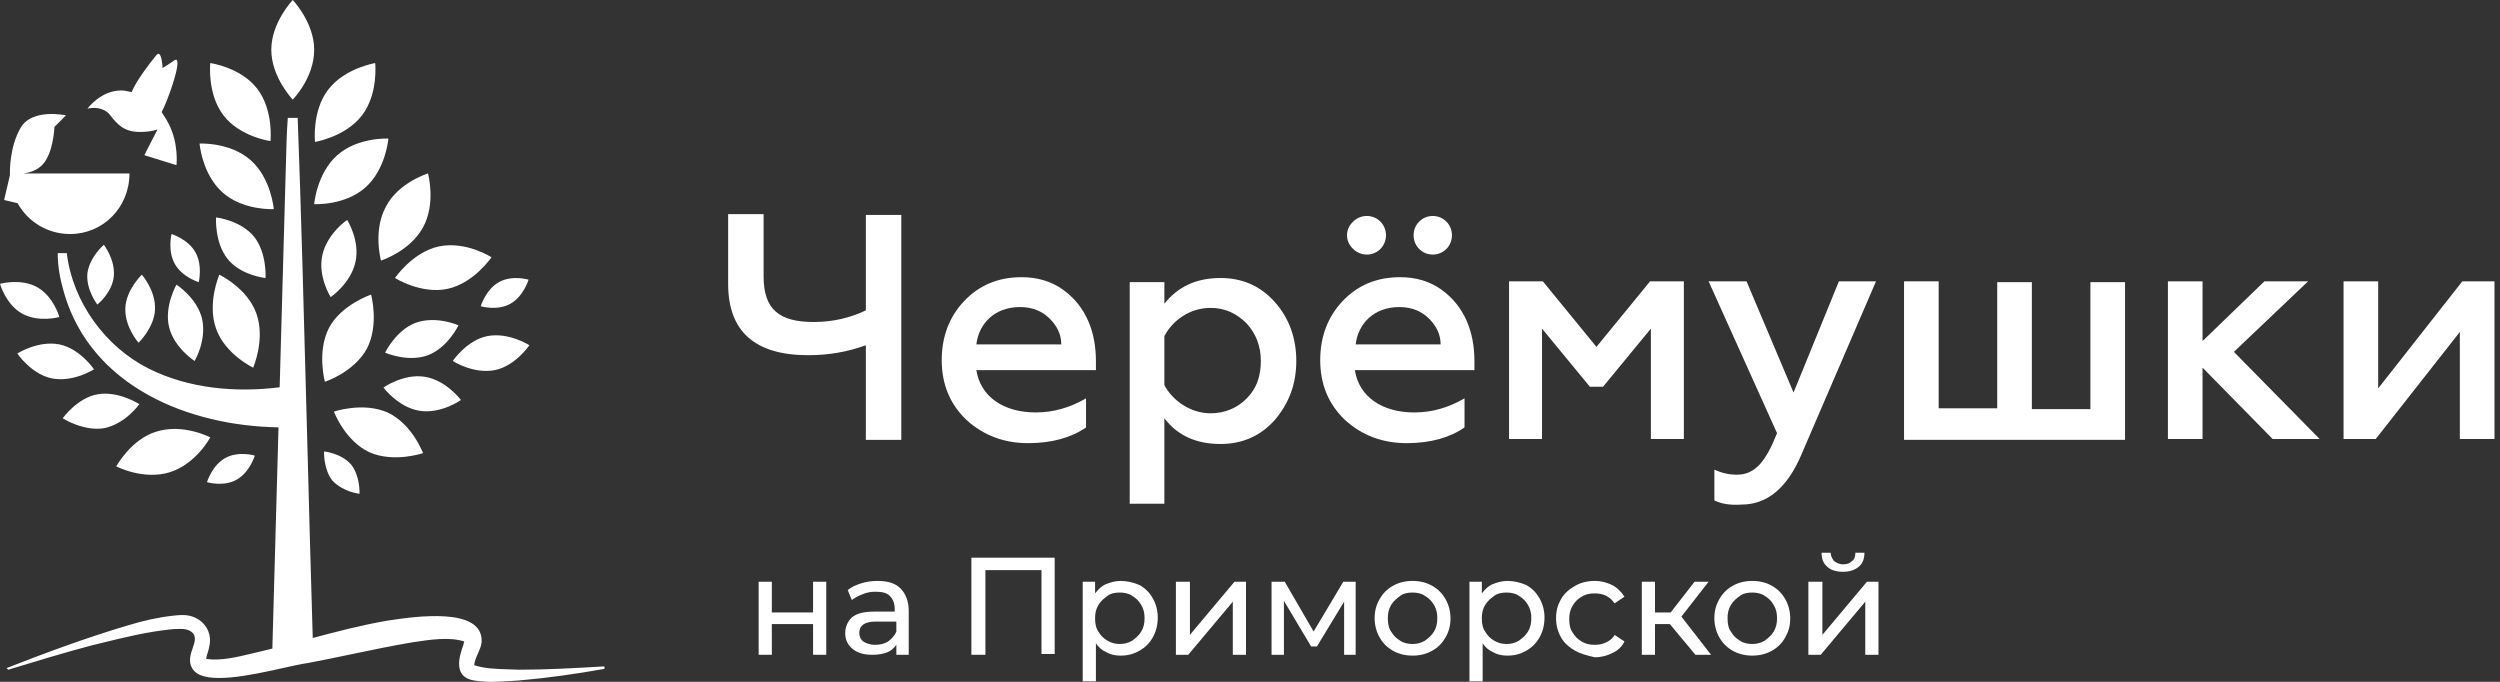
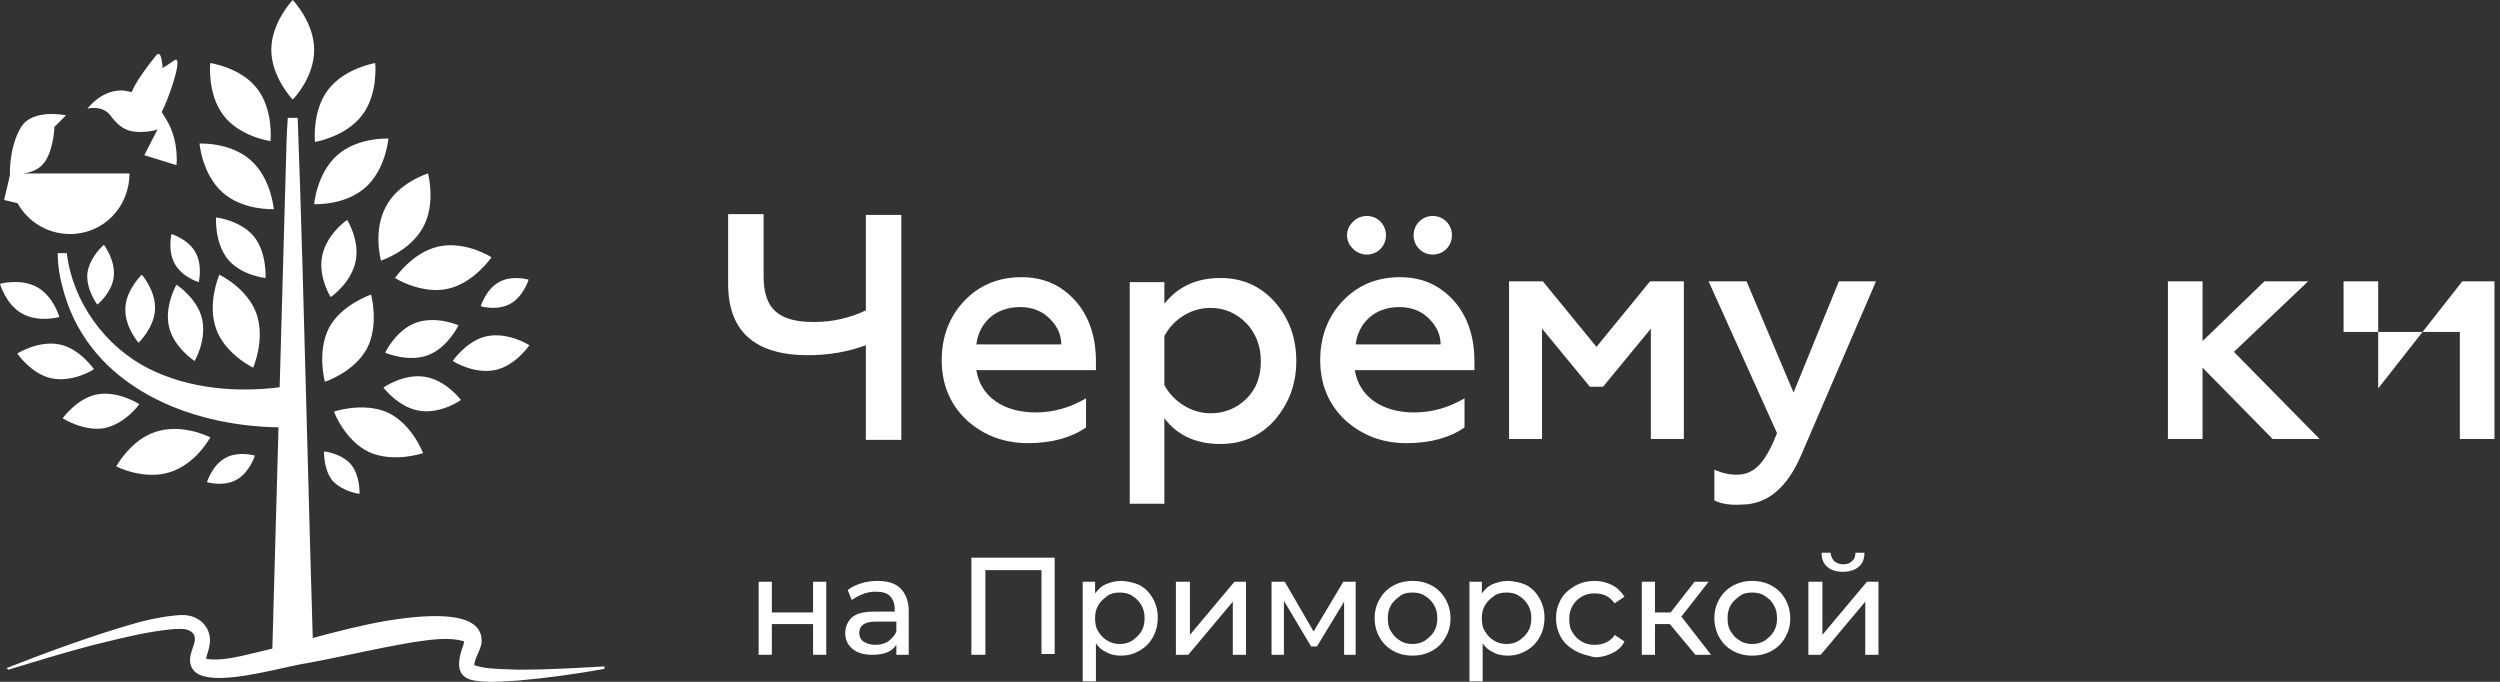
<svg xmlns="http://www.w3.org/2000/svg" width="220" height="60" viewBox="0 0 220 60" fill="none">
  <rect x="0" y="0" width="220" height="60" fill="#333333" stroke="none" />
  <path fill-rule="evenodd" clip-rule="evenodd" d="M23.874 4.382C23.874 6.792 25.761 8.764 25.761 8.764C25.761 8.764 27.648 6.865 27.648 4.382C27.648 1.972 25.761 0 25.761 0C25.761 0 23.874 1.972 23.874 4.382ZM14.876 10.954C15.747 12.707 15.529 14.533 15.529 14.533L12.699 13.656L13.86 11.393C13.425 11.539 12.917 11.612 12.336 11.612C10.957 11.612 10.377 11.027 9.651 10.078C9.288 9.64 8.708 9.494 8.272 9.494C7.91 9.494 7.692 9.567 7.692 9.567C7.692 9.567 8.853 7.96 10.667 7.96C10.908 7.96 11.148 8.01 11.43 8.069L11.43 8.069L11.43 8.069L11.43 8.069C11.488 8.081 11.548 8.094 11.611 8.106V8.033L11.828 7.595C12.264 6.792 13.062 5.696 13.787 4.82C14.078 4.528 14.223 5.039 14.296 5.769V5.988C14.658 5.769 15.021 5.55 15.311 5.331C15.384 5.258 15.457 5.258 15.529 5.258C15.964 5.55 14.658 9.129 14.223 9.859C14.513 10.297 14.731 10.662 14.876 10.954ZM0.871 15.263C0.871 15.315 0.871 15.367 0.873 15.418L0.363 17.6L1.547 17.881C2.447 19.495 4.158 20.594 6.168 20.594C9.071 20.594 11.393 18.257 11.393 15.263H2.067C2.613 15.191 3.239 14.998 3.701 14.533C4.717 13.511 4.789 11.174 4.789 11.174L5.805 10.151C5.805 10.151 2.83 9.494 1.814 11.247C0.802 12.993 0.87 15.248 0.871 15.263H0.871ZM13.062 32.425C9.288 30.526 6.386 26.583 5.878 22.274H5.08C5.08 23.515 5.297 24.611 5.66 25.852C8.081 34.022 16.581 37.48 24.509 37.606C24.308 44.709 24.108 51.783 23.967 57.075C23.622 57.162 23.277 57.246 22.931 57.328C22.682 57.385 22.431 57.446 22.179 57.506L22.179 57.506C20.818 57.835 19.43 58.17 18.144 57.986C18.157 57.815 18.212 57.643 18.272 57.454C18.332 57.263 18.398 57.056 18.432 56.817C18.649 55.794 18.142 54.772 17.126 54.334C16.473 54.042 15.819 54.115 15.166 54.188C13.86 54.334 12.627 54.626 11.393 54.991C7.692 56.087 4.136 57.401 0.581 58.789L0.726 58.935L0.726 58.935C3.121 58.204 5.515 57.474 7.982 56.817C8.25 56.752 8.518 56.686 8.787 56.619L8.787 56.619L8.788 56.619L8.788 56.619C10.928 56.091 13.12 55.551 15.312 55.356C15.415 55.356 15.517 55.353 15.615 55.35C15.998 55.339 16.344 55.328 16.69 55.502C17.36 55.87 17.161 56.443 16.952 57.049C16.911 57.166 16.87 57.283 16.835 57.401C16.69 57.912 16.618 58.497 17.053 59.008C18.161 60.29 22.142 59.402 24.933 58.78L24.933 58.78L24.933 58.78C25.8 58.587 26.552 58.42 27.067 58.35C28.39 58.103 29.7 57.829 31.002 57.557L31.002 57.556L31.002 57.556C32.772 57.186 34.528 56.819 36.283 56.525L36.401 56.507C37.832 56.291 39.584 56.025 40.855 56.452C40.855 56.482 40.842 56.512 40.828 56.548C40.807 56.598 40.782 56.658 40.782 56.744C40.347 57.912 39.911 59.592 41.725 59.884C42.867 60.066 43.909 59.997 44.976 59.926C45.197 59.911 45.419 59.897 45.644 59.884C48.184 59.665 50.724 59.3 53.191 58.862V58.643L52.985 58.654H52.985H52.985H52.985H52.985H52.985H52.985H52.984H52.984H52.984H52.984H52.984H52.984H52.984H52.984H52.984H52.984H52.984C50.517 58.797 48.115 58.935 45.644 58.935C45.347 58.918 45.036 58.909 44.719 58.9C43.672 58.87 42.564 58.837 41.73 58.527C41.758 58.181 41.906 57.85 42.054 57.518C42.199 57.193 42.345 56.867 42.379 56.525C42.59 53.337 36.382 54.272 34.222 54.598L34.033 54.626C31.828 55.01 29.672 55.569 27.522 56.142C27.36 50.885 27.197 44.754 27.03 38.467L27.03 38.467L27.03 38.466L27.03 38.465L27.03 38.462C26.767 28.553 26.494 18.255 26.196 10.37H25.326C25.229 11.685 25.197 12.999 25.164 14.314C25.148 14.971 25.132 15.628 25.108 16.285C24.981 21.006 24.799 27.427 24.61 34.081C20.717 34.568 16.575 34.193 13.062 32.425ZM33.017 5.55C33.017 5.55 33.308 8.252 31.857 10.151C30.405 12.05 27.72 12.488 27.72 12.488C27.72 12.488 27.43 9.786 28.881 7.887C30.333 5.988 33.017 5.55 33.017 5.55ZM32.292 30.672C33.38 28.555 32.655 25.925 32.655 25.925C32.655 25.925 30.042 26.802 28.954 28.847C27.865 30.965 28.591 33.593 28.591 33.593C28.591 33.593 31.131 32.79 32.292 30.672ZM19.302 24.173C19.302 24.173 18.214 26.656 19.012 28.92C19.811 31.184 22.278 32.352 22.278 32.352C22.278 32.352 23.366 29.869 22.568 27.605C21.77 25.341 19.302 24.173 19.302 24.173ZM14.949 41.554C12.627 42.284 10.232 41.043 10.232 41.043C10.232 41.043 11.538 38.633 13.787 37.975C16.11 37.245 18.504 38.487 18.504 38.487C18.504 38.487 17.271 40.824 14.949 41.554ZM37.662 15.263C37.662 15.263 38.388 17.892 37.226 20.01C36.065 22.128 33.526 22.931 33.526 22.931C33.526 22.931 32.8 20.302 33.961 18.184C35.049 16.067 37.662 15.263 37.662 15.263ZM39.403 25.414C41.725 24.903 43.249 22.639 43.249 22.639C43.249 22.639 41 21.179 38.605 21.69C36.283 22.201 34.759 24.465 34.759 24.465C34.759 24.465 37.081 25.925 39.403 25.414ZM29.389 36.223C29.389 36.223 31.929 35.346 34.106 36.296C36.283 37.318 37.226 39.874 37.226 39.874C37.226 39.874 34.687 40.751 32.51 39.801C30.333 38.779 29.389 36.223 29.389 36.223ZM37.371 33.155C35.485 32.863 33.743 34.105 33.743 34.105C33.743 34.105 35.049 35.858 36.936 36.15C38.823 36.442 40.564 35.2 40.564 35.2C40.564 35.2 39.258 33.448 37.371 33.155ZM18.214 42.43C18.214 42.43 18.649 40.97 19.811 40.312C20.972 39.655 22.423 40.093 22.423 40.093C22.423 40.093 21.988 41.554 20.826 42.211C19.665 42.868 18.214 42.43 18.214 42.43ZM30.913 40.897C31.711 41.919 31.639 43.453 31.639 43.453C31.639 43.453 30.188 43.307 29.244 42.284C28.446 41.262 28.518 39.728 28.518 39.728C28.518 39.728 30.042 39.874 30.913 40.897ZM42.306 26.948C42.306 26.948 42.741 25.487 43.902 24.83C45.063 24.173 46.515 24.611 46.515 24.611C46.515 24.611 46.079 26.072 44.918 26.729C43.757 27.386 42.306 26.948 42.306 26.948ZM17.198 22.201C16.545 21.033 15.094 20.594 15.094 20.594C15.094 20.594 14.731 22.055 15.384 23.224C16.037 24.392 17.488 24.83 17.488 24.83C17.488 24.83 17.851 23.369 17.198 22.201ZM9.143 21.544C9.143 21.544 10.159 22.858 10.014 24.319C9.869 25.779 8.563 26.802 8.563 26.802C8.563 26.802 7.547 25.487 7.692 24.027C7.91 22.566 9.143 21.544 9.143 21.544ZM17.779 28.043C17.343 26.218 15.529 25.049 15.529 25.049C15.529 25.049 14.441 26.948 14.876 28.773C15.312 30.599 17.126 31.768 17.126 31.768C17.126 31.768 18.214 29.942 17.779 28.043ZM33.888 31.038C33.888 31.038 34.832 29.066 36.573 28.409C38.388 27.751 40.347 28.628 40.347 28.628C40.347 28.628 39.403 30.599 37.662 31.257C35.92 31.914 33.888 31.038 33.888 31.038ZM42.886 29.577C41.072 29.942 39.839 31.768 39.839 31.768C39.839 31.768 41.653 32.936 43.54 32.571C45.354 32.206 46.587 30.38 46.587 30.38C46.587 30.38 44.773 29.212 42.886 29.577ZM29.099 26.145C29.099 26.145 27.938 24.319 28.373 22.42C28.809 20.521 30.55 19.353 30.55 19.353C30.55 19.353 31.711 21.179 31.276 23.077C30.84 24.976 29.099 26.145 29.099 26.145ZM22.35 20.813C23.511 22.274 23.366 24.465 23.366 24.465C23.366 24.465 21.189 24.246 20.028 22.785C18.867 21.325 19.012 19.134 19.012 19.134C19.012 19.134 21.117 19.353 22.35 20.813ZM12.264 35.565C12.264 35.565 10.45 34.397 8.635 34.689C6.821 34.981 5.515 36.807 5.515 36.807C5.515 36.807 7.329 37.975 9.143 37.683C11.03 37.318 12.264 35.565 12.264 35.565ZM5.225 30.307C7.039 30.672 8.272 32.498 8.272 32.498C8.272 32.498 6.458 33.667 4.572 33.301C2.757 32.936 1.524 31.111 1.524 31.111C1.524 31.111 3.338 29.942 5.225 30.307ZM5.225 27.897C5.225 27.897 4.717 26.072 3.265 25.268C1.814 24.465 0 24.976 0 24.976C0 24.976 0.508 26.802 1.959 27.605C3.411 28.409 5.225 27.897 5.225 27.897ZM13.642 27.24C13.57 28.847 12.191 30.161 12.191 30.161C12.191 30.161 10.957 28.774 11.03 27.094C11.103 25.487 12.481 24.173 12.481 24.173C12.481 24.173 13.715 25.56 13.642 27.24ZM18.504 5.55C18.504 5.55 18.214 8.252 19.665 10.151C21.117 12.05 23.802 12.415 23.802 12.415C23.802 12.415 24.092 9.713 22.641 7.814C21.189 5.915 18.504 5.55 18.504 5.55ZM19.593 16.943C17.779 15.336 17.561 12.634 17.561 12.634C17.561 12.634 20.246 12.488 22.06 14.095C23.874 15.701 24.092 18.404 24.092 18.404C24.092 18.404 21.407 18.549 19.593 16.943ZM34.179 12.196C34.179 12.196 33.961 14.898 32.147 16.505C30.333 18.111 27.648 17.965 27.648 17.965C27.648 17.965 27.865 15.263 29.68 13.657C31.494 12.05 34.179 12.196 34.179 12.196Z" fill="white" />
  <path d="M76.195 38.633V30.381C74.598 30.965 72.929 31.257 71.115 31.257C66.398 31.257 64.076 29.139 64.076 24.976V18.842H67.197V24.319C67.197 27.24 68.575 28.336 71.623 28.336C73.292 28.336 74.816 27.971 76.195 27.313V18.915H79.315V38.706H76.195V38.633Z" fill="white" />
  <path d="M84.83 26.509C86.137 25.122 87.806 24.392 89.91 24.392C91.289 24.392 92.522 24.757 93.538 25.487C95.57 26.948 96.441 29.212 96.441 31.768V32.571H85.919C86.282 34.908 88.314 36.295 91.144 36.295C92.74 36.295 94.191 35.857 95.57 35.054V37.61C94.337 38.486 92.595 38.998 90.49 38.998C88.386 38.998 86.572 38.34 85.048 36.953C83.597 35.565 82.871 33.812 82.871 31.695C82.871 29.65 83.524 27.897 84.83 26.509ZM93.393 30.307C93.393 29.431 93.03 28.7 92.377 28.043C91.724 27.386 90.853 27.021 89.765 27.021C87.515 27.021 86.137 28.481 85.919 30.307H93.393Z" fill="white" />
  <path d="M112.188 26.583C113.421 27.97 114.074 29.723 114.074 31.768C114.074 33.813 113.421 35.492 112.188 36.953C110.954 38.34 109.358 39.071 107.398 39.071C105.294 39.071 103.625 38.34 102.464 36.807V44.329H99.416V24.83H102.464V26.729C103.625 25.268 105.221 24.465 107.398 24.465C109.285 24.465 110.881 25.122 112.188 26.583ZM102.464 29.577V33.886C103.189 35.273 104.786 36.369 106.527 36.369C107.761 36.369 108.85 35.931 109.72 35.054C110.591 34.178 110.954 33.082 110.954 31.768C110.954 30.453 110.519 29.358 109.72 28.482C108.85 27.605 107.834 27.094 106.527 27.094C104.713 27.094 103.189 28.189 102.464 29.577Z" fill="white" />
  <path d="M118.138 26.51C119.444 25.122 121.113 24.392 123.218 24.392C124.596 24.392 125.83 24.757 126.846 25.487C128.878 26.948 129.749 29.212 129.749 31.768V32.571H119.226C119.589 34.908 121.621 36.296 124.451 36.296C126.048 36.296 127.499 35.857 128.878 35.054V37.61C127.644 38.486 125.903 38.998 123.798 38.998C121.694 38.998 119.88 38.34 118.356 36.953C116.904 35.565 116.179 33.813 116.179 31.695C116.179 29.65 116.832 27.897 118.138 26.51ZM119.081 19.499C119.734 18.841 120.823 18.841 121.476 19.499C122.129 20.156 122.129 21.252 121.476 21.909C120.823 22.566 119.734 22.566 119.081 21.909C118.356 21.252 118.356 20.156 119.081 19.499ZM126.773 30.307C126.773 29.431 126.411 28.701 125.757 28.043C125.104 27.386 124.234 27.021 123.145 27.021C120.895 27.021 119.517 28.482 119.299 30.307H126.773ZM124.887 19.499C125.54 18.841 126.628 18.841 127.281 19.499C127.934 20.156 127.934 21.252 127.281 21.909C126.628 22.566 125.54 22.566 124.887 21.909C124.234 21.252 124.234 20.156 124.887 19.499Z" fill="white" />
  <path d="M132.796 38.633V24.757H135.771L140.488 30.526L145.205 24.757H148.18V38.633H145.277V28.919L141.068 34.032H139.907L135.699 28.919V38.633H132.796Z" fill="white" />
  <path d="M150.865 44.037V41.335C151.518 41.627 152.172 41.773 152.825 41.773C154.421 41.773 155.364 40.677 156.38 38.121L150.357 24.757H153.695L157.832 34.543L161.823 24.757H165.088L158.485 40.093C157.251 42.941 155.51 44.402 153.26 44.402C152.244 44.475 151.446 44.329 150.865 44.037Z" fill="white" />
-   <path d="M167.556 38.633V24.757H170.603V35.93H175.756V24.83H178.803V36.003H183.956V24.83H187.003V38.706H167.556V38.633Z" fill="white" />
  <path d="M190.776 38.633V24.757H193.824V30.015L199.267 24.757H203.113L196.582 30.964L204.129 38.633H199.992L193.824 32.352V38.633H190.776Z" fill="white" />
-   <path d="M206.233 38.633V24.757H209.281V34.178L216.683 24.757H219.513V38.633H216.465V29.212L209.063 38.633H206.233Z" fill="white" />
+   <path d="M206.233 38.633V24.757H209.281V34.178L216.683 24.757H219.513V38.633H216.465V29.212H206.233Z" fill="white" />
  <path d="M66.761 51.193H67.922V53.895H71.55V51.193H72.711V57.62H71.55V54.918H67.922V57.62H66.761V51.193Z" fill="white" />
  <path d="M79.242 51.778C79.677 52.217 79.968 52.874 79.968 53.75V57.621H78.879V56.744C78.661 57.036 78.444 57.256 78.081 57.402C77.718 57.548 77.282 57.621 76.775 57.621C76.049 57.621 75.468 57.475 75.033 57.109C74.598 56.744 74.38 56.306 74.38 55.722C74.38 55.138 74.598 54.7 74.96 54.334C75.396 53.969 76.049 53.823 76.92 53.823H78.734V53.604C78.734 53.093 78.589 52.728 78.298 52.436C78.008 52.144 77.573 52.071 76.992 52.071C76.629 52.071 76.267 52.144 75.904 52.29C75.541 52.436 75.251 52.582 74.96 52.801L74.598 51.924C74.96 51.632 75.323 51.486 75.759 51.34C76.194 51.194 76.702 51.121 77.21 51.121C78.153 51.121 78.806 51.34 79.242 51.778ZM78.153 56.452C78.444 56.233 78.734 55.941 78.879 55.576V54.7H77.065C76.049 54.7 75.614 55.065 75.614 55.722C75.614 56.014 75.759 56.306 75.976 56.452C76.194 56.598 76.557 56.744 76.992 56.744C77.428 56.744 77.79 56.671 78.153 56.452Z" fill="white" />
  <path d="M92.812 49.076V57.548H91.65V50.172H86.716V57.621H85.482V49.076H92.812Z" fill="white" />
  <path d="M100.286 51.486C100.794 51.778 101.157 52.144 101.447 52.655C101.738 53.166 101.883 53.75 101.883 54.334C101.883 54.992 101.738 55.576 101.447 56.087C101.157 56.598 100.794 56.964 100.286 57.256C99.778 57.548 99.27 57.694 98.617 57.694C98.182 57.694 97.746 57.621 97.384 57.402C97.021 57.256 96.658 56.964 96.44 56.598V59.958H95.279V51.194H96.368V52.217C96.658 51.851 96.948 51.559 97.311 51.413C97.674 51.267 98.109 51.121 98.617 51.121C99.198 51.121 99.778 51.267 100.286 51.486ZM99.633 56.379C99.924 56.16 100.214 55.941 100.431 55.576C100.649 55.211 100.722 54.846 100.722 54.407C100.722 53.969 100.649 53.604 100.431 53.239C100.214 52.874 99.996 52.655 99.633 52.436C99.343 52.217 98.908 52.144 98.545 52.144C98.109 52.144 97.746 52.217 97.456 52.436C97.166 52.655 96.876 52.874 96.658 53.239C96.44 53.604 96.368 53.969 96.368 54.407C96.368 54.846 96.44 55.284 96.658 55.576C96.876 55.941 97.093 56.16 97.456 56.379C97.819 56.598 98.182 56.671 98.545 56.671C98.908 56.671 99.27 56.598 99.633 56.379Z" fill="white" />
  <path d="M103.552 51.193H104.713V55.867L108.632 51.193H109.648V57.62H108.487V52.946L104.568 57.62H103.479V51.193H103.552Z" fill="white" />
  <path d="M119.298 51.193V57.62H118.282V52.946L115.888 56.89H115.38L112.985 52.873V57.62H111.896V51.193H113.058L115.597 55.575L118.21 51.193H119.298Z" fill="white" />
  <path d="M122.564 57.256C122.056 56.964 121.693 56.598 121.403 56.087C121.113 55.576 120.968 54.992 120.968 54.407C120.968 53.75 121.113 53.239 121.403 52.728C121.693 52.217 122.056 51.851 122.564 51.559C123.072 51.267 123.653 51.121 124.306 51.121C124.959 51.121 125.539 51.267 126.047 51.559C126.555 51.851 126.918 52.217 127.208 52.728C127.499 53.239 127.644 53.823 127.644 54.407C127.644 55.065 127.499 55.576 127.208 56.087C126.918 56.598 126.555 56.964 126.047 57.256C125.539 57.548 124.959 57.694 124.306 57.694C123.653 57.694 123.072 57.548 122.564 57.256ZM125.394 56.379C125.685 56.16 125.975 55.941 126.193 55.576C126.41 55.211 126.483 54.846 126.483 54.407C126.483 53.969 126.41 53.604 126.193 53.239C125.975 52.874 125.757 52.655 125.394 52.436C125.104 52.217 124.669 52.144 124.306 52.144C123.87 52.144 123.508 52.217 123.217 52.436C122.927 52.655 122.637 52.874 122.419 53.239C122.201 53.604 122.129 53.969 122.129 54.407C122.129 54.846 122.201 55.284 122.419 55.576C122.637 55.941 122.854 56.16 123.217 56.379C123.508 56.598 123.943 56.671 124.306 56.671C124.669 56.671 125.031 56.598 125.394 56.379Z" fill="white" />
  <path d="M134.32 51.486C134.828 51.778 135.19 52.144 135.481 52.655C135.771 53.166 135.916 53.75 135.916 54.334C135.916 54.992 135.771 55.576 135.481 56.087C135.19 56.598 134.828 56.964 134.32 57.256C133.812 57.548 133.304 57.694 132.651 57.694C132.215 57.694 131.78 57.621 131.417 57.402C131.054 57.256 130.691 56.964 130.474 56.598V59.958H129.312V51.194H130.401V52.217C130.691 51.851 130.982 51.559 131.344 51.413C131.707 51.267 132.143 51.121 132.651 51.121C133.231 51.121 133.812 51.267 134.32 51.486ZM133.666 56.379C133.957 56.16 134.247 55.941 134.465 55.576C134.682 55.211 134.755 54.846 134.755 54.407C134.755 53.969 134.682 53.604 134.465 53.239C134.247 52.874 134.029 52.655 133.666 52.436C133.376 52.217 132.941 52.144 132.578 52.144C132.143 52.144 131.78 52.217 131.489 52.436C131.199 52.655 130.909 52.874 130.691 53.239C130.474 53.604 130.401 53.969 130.401 54.407C130.401 54.846 130.474 55.284 130.691 55.576C130.909 55.941 131.127 56.16 131.489 56.379C131.852 56.598 132.215 56.671 132.578 56.671C132.941 56.671 133.304 56.598 133.666 56.379Z" fill="white" />
  <path d="M138.601 57.256C138.093 56.964 137.657 56.598 137.367 56.087C137.077 55.576 136.932 54.992 136.932 54.407C136.932 53.75 137.077 53.239 137.367 52.728C137.657 52.217 138.093 51.851 138.601 51.559C139.109 51.267 139.689 51.121 140.342 51.121C140.923 51.121 141.431 51.267 141.866 51.486C142.302 51.705 142.664 52.071 142.955 52.509L142.084 53.093C141.866 52.801 141.648 52.582 141.358 52.436C141.068 52.29 140.705 52.217 140.342 52.217C139.907 52.217 139.544 52.29 139.181 52.509C138.818 52.728 138.601 52.947 138.383 53.312C138.165 53.677 138.093 54.042 138.093 54.48C138.093 54.919 138.165 55.357 138.383 55.649C138.601 56.014 138.818 56.233 139.181 56.452C139.544 56.671 139.907 56.744 140.342 56.744C140.705 56.744 141.068 56.671 141.358 56.525C141.648 56.379 141.939 56.16 142.084 55.868L142.955 56.452C142.737 56.89 142.374 57.256 141.866 57.475C141.431 57.694 140.923 57.84 140.342 57.84C139.689 57.694 139.109 57.548 138.601 57.256Z" fill="white" />
  <path d="M146.946 54.918H145.64V57.62H144.479V51.193H145.64V53.895H147.018L149.123 51.193H150.356L147.962 54.261L150.574 57.62H149.195L146.946 54.918Z" fill="white" />
  <path d="M152.461 57.256C151.953 56.964 151.59 56.598 151.3 56.087C151.009 55.576 150.864 54.992 150.864 54.407C150.864 53.75 151.009 53.239 151.3 52.728C151.59 52.217 151.953 51.851 152.461 51.559C152.969 51.267 153.549 51.121 154.202 51.121C154.855 51.121 155.436 51.267 155.944 51.559C156.452 51.851 156.815 52.217 157.105 52.728C157.395 53.239 157.54 53.823 157.54 54.407C157.54 55.065 157.395 55.576 157.105 56.087C156.815 56.598 156.452 56.964 155.944 57.256C155.436 57.548 154.855 57.694 154.202 57.694C153.549 57.694 152.969 57.548 152.461 57.256ZM155.291 56.379C155.581 56.16 155.871 55.941 156.089 55.576C156.307 55.211 156.379 54.846 156.379 54.407C156.379 53.969 156.307 53.604 156.089 53.239C155.871 52.874 155.654 52.655 155.291 52.436C155.001 52.217 154.565 52.144 154.202 52.144C153.767 52.144 153.404 52.217 153.114 52.436C152.824 52.655 152.533 52.874 152.316 53.239C152.098 53.604 152.025 53.969 152.025 54.407C152.025 54.846 152.098 55.284 152.316 55.576C152.533 55.941 152.751 56.16 153.114 56.379C153.404 56.598 153.839 56.671 154.202 56.671C154.565 56.671 154.928 56.598 155.291 56.379Z" fill="white" />
  <path d="M159.209 51.194H160.37V55.868L164.289 51.194H165.305V57.62H164.144V52.946L160.225 57.62H159.137V51.194H159.209ZM160.806 49.879C160.443 49.587 160.298 49.149 160.298 48.638H161.096C161.096 48.93 161.241 49.149 161.386 49.368C161.604 49.514 161.822 49.66 162.184 49.66C162.547 49.66 162.765 49.587 162.983 49.368C163.2 49.222 163.273 48.93 163.273 48.638H164.071C164.071 49.149 163.926 49.587 163.563 49.879C163.2 50.171 162.765 50.317 162.184 50.317C161.604 50.317 161.096 50.171 160.806 49.879Z" fill="white" />
</svg>